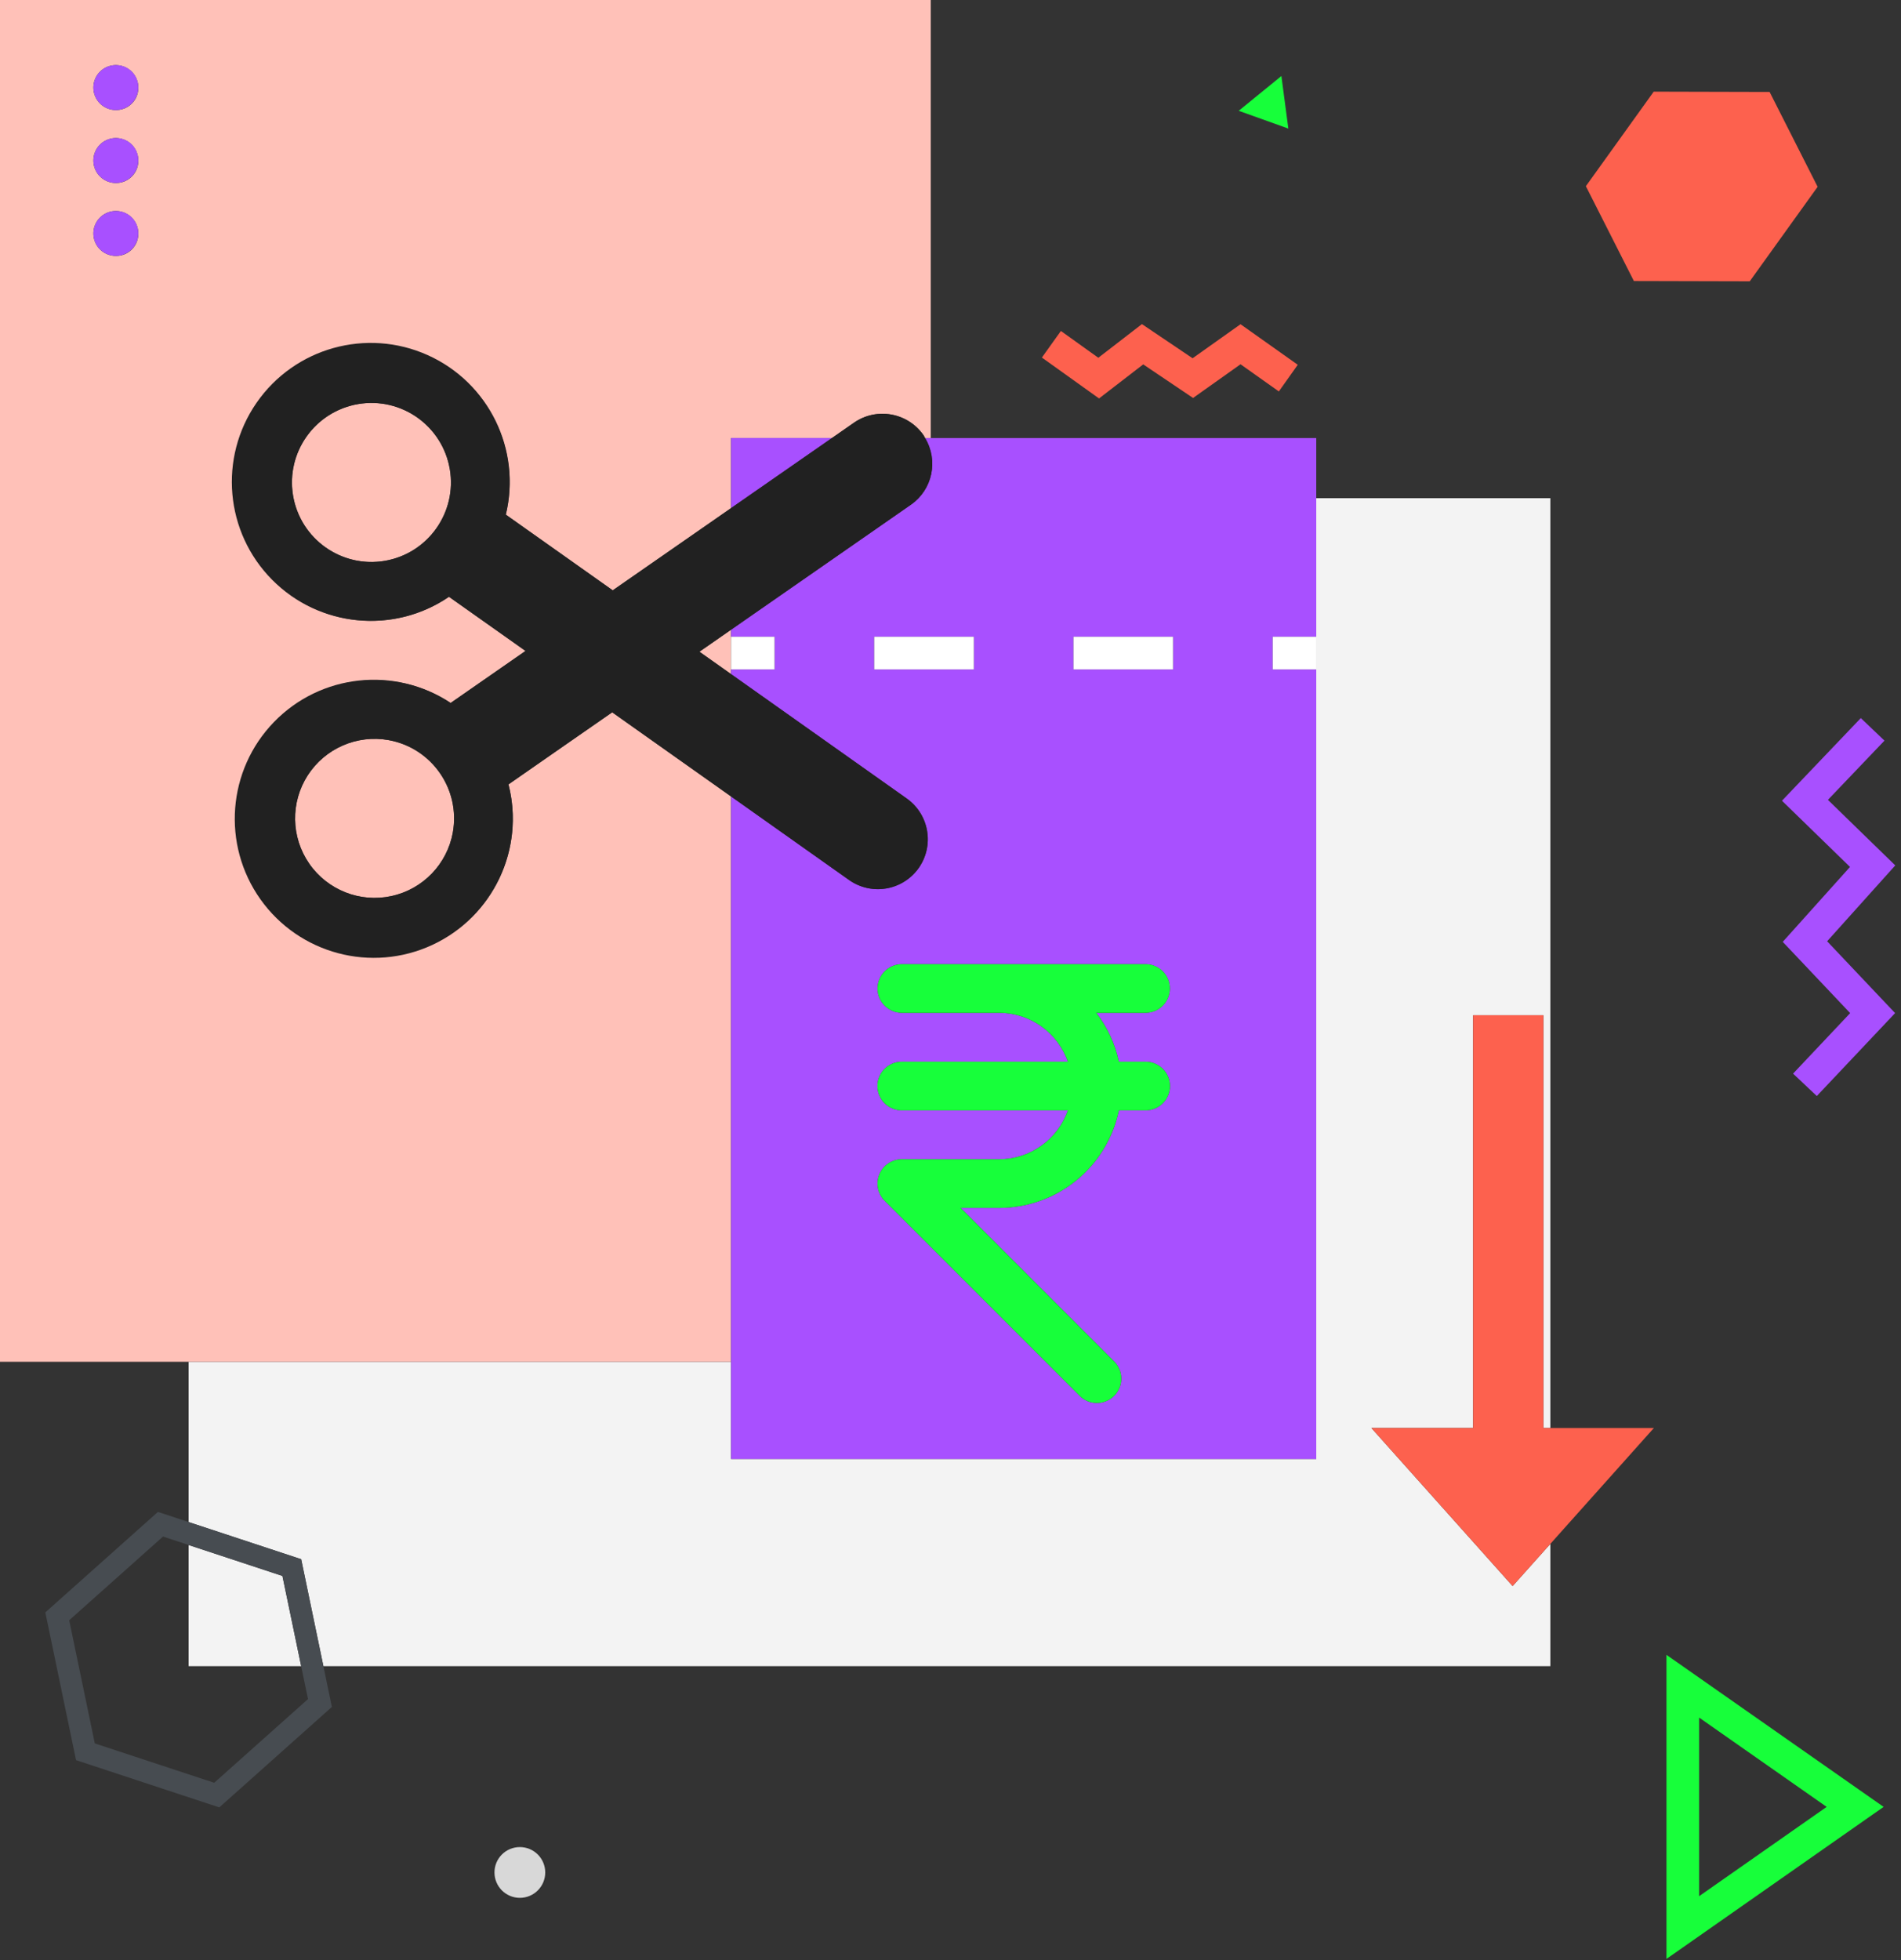
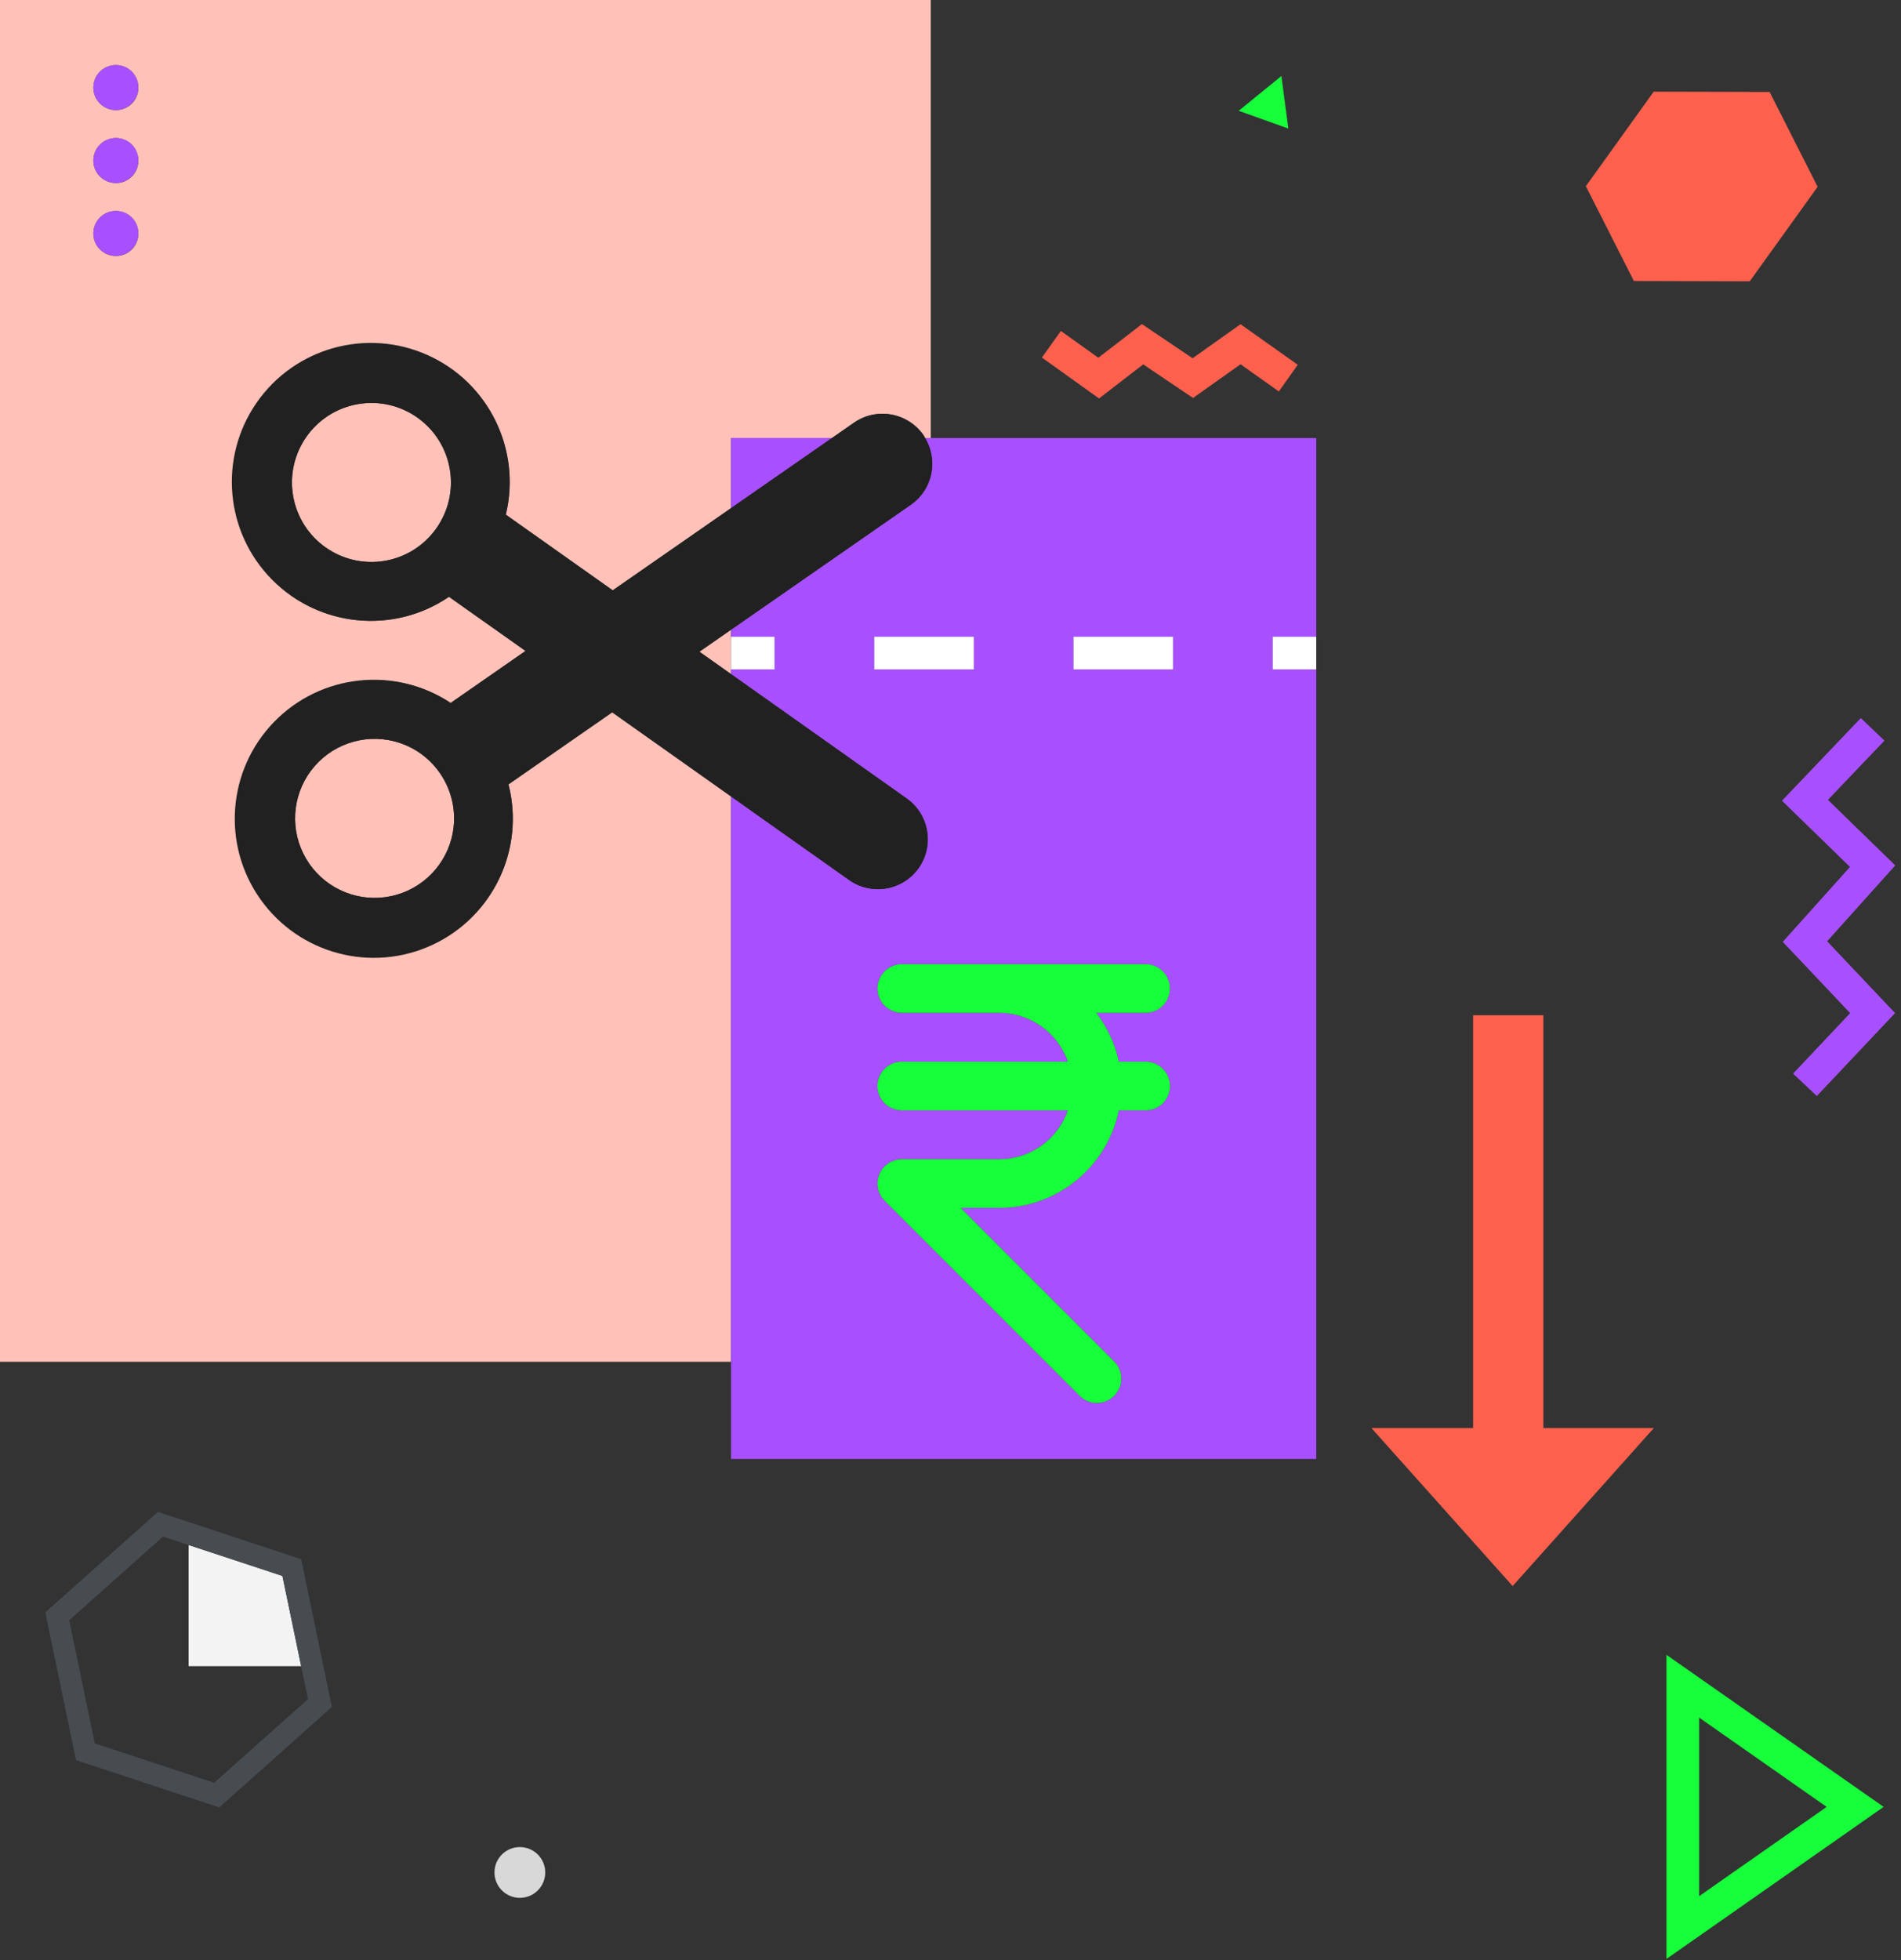
<svg xmlns="http://www.w3.org/2000/svg" width="97px" height="100px" viewBox="0 0 97 100" version="1.1">
  <rect x="0" y="0" width="97" height="100" fill="#333333" stroke="none" />
  <title>cost_reduction</title>
  <desc>Created with Sketch.</desc>
  <g id="Page-1" stroke="none" stroke-width="1" fill="none" fill-rule="evenodd">
    <g id="CIL" transform="translate(-1081, -1532)">
      <g id="cost_reduction" transform="translate(1081, 1532)">
        <polygon id="Path" points="9.624 78.817 8.318 78.386 3.531 82.657 4.838 88.938 10.93 90.947 15.717 86.677 15.368 84.998 9.624 84.998" />
        <polygon id="Path" points="86.699 87.621 86.699 96.732 93.208 92.177" />
-         <polygon id="Path" fill="#F3F3F3" fill-rule="nonzero" points="69.977 72.849 75.167 72.849 75.167 51.793 78.752 51.793 78.752 72.849 79.108 72.849 79.108 25.414 67.163 25.414 67.163 74.428 37.302 74.428 37.302 69.47 9.624 69.47 9.624 77.646 15.368 79.541 16.502 84.998 79.108 84.998 79.108 78.759 77.183 80.911" />
        <polygon id="Path" fill="#F3F3F3" fill-rule="nonzero" points="9.624 78.817 9.624 84.998 15.368 84.998 14.411 80.396" />
        <path d="M85.033,99.933 L96.113,92.177 L85.033,84.42 L85.033,99.933 Z M86.699,87.621 L93.207,92.177 L86.699,96.732 L86.699,87.621 Z" id="Shape" fill="#17FF3A" fill-rule="nonzero" />
        <path d="M22.952,23.932 C22.677,22.313 21.454,21.02 19.854,20.655 C18.253,20.29 16.591,20.926 15.642,22.265 C14.692,23.604 14.644,25.384 15.518,26.773 C16.393,28.162 18.018,28.888 19.636,28.611 C21.842,28.231 23.324,26.139 22.952,23.932 L22.952,23.932 Z" id="Path" fill="#FFC1B8" fill-rule="nonzero" />
        <polygon id="Path" fill="#FFC1B8" fill-rule="nonzero" points="37.302 34.389 37.302 34.15 37.301 34.15 37.301 32.483 37.302 32.483 37.302 32.126 35.688 33.247" />
        <path d="M19.836,37.757 C18.221,37.464 16.588,38.174 15.7,39.554 C14.812,40.935 14.843,42.714 15.779,44.063 C16.715,45.412 18.371,46.063 19.975,45.714 C21.579,45.365 22.815,44.084 23.106,42.469 C23.499,40.266 22.038,38.159 19.836,37.757 L19.836,37.757 Z" id="Path" fill="#FFC1B8" fill-rule="nonzero" />
-         <path d="M37.302,40.63 L31.238,36.338 L28.783,38.042 L25.945,40.015 C26.198,40.99 26.237,42.008 26.058,43 C25.508,46.068 23.011,48.412 19.914,48.767 C16.817,49.121 13.854,47.402 12.625,44.537 C11.396,41.673 12.191,38.341 14.582,36.341 C16.973,34.34 20.393,34.145 22.995,35.861 L26.815,33.207 L25.731,32.44 L22.91,30.445 C22.079,31.015 21.135,31.398 20.142,31.568 C17.068,32.098 14.011,30.548 12.621,27.755 C11.231,24.963 11.838,21.59 14.114,19.457 C16.39,17.323 19.795,16.936 22.492,18.504 C25.189,20.071 26.537,23.222 25.81,26.255 L31.265,30.116 L37.302,25.922 L37.302,22.345 L42.451,22.345 L43.579,21.561 C44.734,20.762 46.318,21.047 47.122,22.2 C47.154,22.246 47.173,22.297 47.202,22.345 L47.494,22.345 L47.494,0 L0,0 L0,69.47 L37.302,69.47 L37.302,40.63 Z M5.946,13.056 C5.48,13.07 5.051,12.8 4.863,12.373 C4.674,11.946 4.764,11.447 5.089,11.112 C5.414,10.777 5.909,10.673 6.342,10.848 C6.774,11.023 7.057,11.444 7.057,11.91 C7.067,12.533 6.569,13.046 5.946,13.056 Z M5.946,9.335 C5.48,9.349 5.051,9.079 4.863,8.652 C4.674,8.225 4.764,7.726 5.089,7.391 C5.414,7.056 5.909,6.952 6.342,7.127 C6.774,7.302 7.057,7.722 7.057,8.189 C7.067,8.812 6.569,9.325 5.946,9.335 L5.946,9.335 Z M5.946,5.613 C5.48,5.627 5.051,5.357 4.863,4.93 C4.674,4.503 4.764,4.005 5.089,3.67 C5.414,3.335 5.909,3.23 6.342,3.406 C6.774,3.581 7.057,4.001 7.057,4.468 C7.067,5.091 6.569,5.604 5.946,5.613 L5.946,5.613 Z" id="Shape" fill="#FFC1B8" fill-rule="nonzero" />
+         <path d="M37.302,40.63 L31.238,36.338 L28.783,38.042 L25.945,40.015 C26.198,40.99 26.237,42.008 26.058,43 C25.508,46.068 23.011,48.412 19.914,48.767 C16.817,49.121 13.854,47.402 12.625,44.537 C11.396,41.673 12.191,38.341 14.582,36.341 C16.973,34.34 20.393,34.145 22.995,35.861 L26.815,33.207 L25.731,32.44 L22.91,30.445 C22.079,31.015 21.135,31.398 20.142,31.568 C17.068,32.098 14.011,30.548 12.621,27.755 C11.231,24.963 11.838,21.59 14.114,19.457 C16.39,17.323 19.795,16.936 22.492,18.504 C25.189,20.071 26.537,23.222 25.81,26.255 L31.265,30.116 L37.302,25.922 L37.302,22.345 L42.451,22.345 L43.579,21.561 C44.734,20.762 46.318,21.047 47.122,22.2 C47.154,22.246 47.173,22.297 47.202,22.345 L47.494,22.345 L47.494,0 L0,0 L0,69.47 L37.302,69.47 L37.302,40.63 M5.946,13.056 C5.48,13.07 5.051,12.8 4.863,12.373 C4.674,11.946 4.764,11.447 5.089,11.112 C5.414,10.777 5.909,10.673 6.342,10.848 C6.774,11.023 7.057,11.444 7.057,11.91 C7.067,12.533 6.569,13.046 5.946,13.056 Z M5.946,9.335 C5.48,9.349 5.051,9.079 4.863,8.652 C4.674,8.225 4.764,7.726 5.089,7.391 C5.414,7.056 5.909,6.952 6.342,7.127 C6.774,7.302 7.057,7.722 7.057,8.189 C7.067,8.812 6.569,9.325 5.946,9.335 L5.946,9.335 Z M5.946,5.613 C5.48,5.627 5.051,5.357 4.863,4.93 C4.674,4.503 4.764,4.005 5.089,3.67 C5.414,3.335 5.909,3.23 6.342,3.406 C6.774,3.581 7.057,4.001 7.057,4.468 C7.067,5.091 6.569,5.604 5.946,5.613 L5.946,5.613 Z" id="Shape" fill="#FFC1B8" fill-rule="nonzero" />
        <polygon id="Path" fill="#FD614E" fill-rule="nonzero" points="58.333 18.589 60.877 20.302 63.299 18.583 65.254 19.969 66.219 18.609 63.299 16.54 60.853 18.276 58.268 16.534 56.042 18.251 54.133 16.884 53.163 18.24 56.079 20.327" />
        <polygon id="Path" fill="#A850FF" fill-rule="nonzero" points="96.707 44.148 93.271 40.804 96.156 37.783 94.949 36.632 90.926 40.848 94.398 44.226 90.966 48.048 94.406 51.683 91.493 54.77 92.704 55.913 96.699 51.682 93.231 48.018" />
        <polygon id="Path" fill="#17FF3A" fill-rule="nonzero" points="65.384 3.877 63.206 5.652 65.739 6.559" />
        <path d="M26.526,94.227 C25.81,94.227 25.23,94.807 25.231,95.522 C25.231,96.237 25.811,96.817 26.526,96.817 C27.241,96.817 27.821,96.237 27.821,95.522 C27.821,95.178 27.685,94.849 27.442,94.606 C27.199,94.363 26.869,94.227 26.526,94.227 L26.526,94.227 Z" id="Path" fill="#D8D8D8" fill-rule="nonzero" />
        <polygon id="Path" fill="#FD614E" fill-rule="nonzero" points="89.282 14.351 92.746 9.529 90.296 4.691 84.382 4.676 80.92 9.498 83.37 14.336" />
        <path d="M5.946,7.044 C5.48,7.029 5.051,7.299 4.863,7.726 C4.674,8.153 4.764,8.652 5.089,8.987 C5.414,9.322 5.909,9.426 6.342,9.251 C6.774,9.076 7.057,8.656 7.057,8.189 C7.067,7.566 6.569,7.053 5.946,7.044 Z" id="Path" fill="#A850FF" fill-rule="nonzero" />
        <path d="M5.946,10.765 C5.48,10.751 5.051,11.021 4.863,11.448 C4.674,11.875 4.764,12.373 5.089,12.708 C5.414,13.043 5.909,13.148 6.342,12.972 C6.774,12.797 7.057,12.377 7.057,11.91 C7.067,11.287 6.569,10.774 5.946,10.765 Z" id="Path" fill="#A850FF" fill-rule="nonzero" />
        <path d="M5.946,3.322 C5.48,3.308 5.051,3.578 4.863,4.005 C4.674,4.432 4.764,4.931 5.089,5.266 C5.414,5.601 5.909,5.705 6.342,5.53 C6.774,5.355 7.057,4.935 7.057,4.468 C7.067,3.845 6.569,3.332 5.946,3.322 L5.946,3.322 Z" id="Path" fill="#A850FF" fill-rule="nonzero" />
        <path d="M9.624,77.646 L8.058,77.129 L2.313,82.255 L3.88,89.792 L11.19,92.203 L16.934,87.078 L16.502,84.998 L15.368,79.541 L9.624,77.646 Z M15.716,86.677 L10.93,90.947 L4.837,88.938 L3.531,82.656 L8.318,78.386 L9.624,78.816 L14.411,80.395 L15.367,84.998 L15.716,86.677 Z" id="Shape" fill="#474C51" fill-rule="nonzero" />
        <polygon id="Path" fill="#FD614E" fill-rule="nonzero" points="79.108 72.849 78.752 72.849 78.752 51.793 75.167 51.793 75.167 72.849 69.977 72.849 77.183 80.911 79.108 78.759 84.39 72.849" />
        <polygon id="Path" fill="#A850FF" fill-rule="nonzero" points="42.451 22.344 37.302 22.344 37.302 25.921" />
        <path d="M46.483,25.745 L37.302,32.125 L37.302,32.483 L39.524,32.483 L39.524,34.15 L37.302,34.15 L37.302,34.389 L46.267,40.735 C47.01,41.26 47.416,42.142 47.332,43.049 C47.248,43.955 46.687,44.747 45.86,45.127 C45.033,45.508 44.066,45.418 43.324,44.892 L37.302,40.63 L37.302,74.428 L67.163,74.428 L67.163,22.345 L47.202,22.345 C47.896,23.49 47.582,24.979 46.483,25.745 Z M44.607,34.15 L44.607,32.483 L49.691,32.483 L49.691,34.15 L44.607,34.15 Z M57.091,54.163 L58.459,54.163 C59.144,54.163 59.699,54.718 59.699,55.403 C59.699,56.089 59.144,56.644 58.459,56.644 L57.091,56.644 C56.492,59.538 53.944,61.615 50.989,61.62 L49.017,61.62 L56.849,69.452 C57.206,69.808 57.312,70.344 57.118,70.809 C56.924,71.273 56.468,71.575 55.964,71.571 C55.637,71.573 55.322,71.442 55.092,71.209 L45.141,61.258 C44.787,60.903 44.68,60.371 44.871,59.907 C45.061,59.444 45.512,59.141 46.013,59.139 L50.989,59.139 C52.567,59.135 53.97,58.134 54.489,56.644 L46.013,56.644 C45.328,56.644 44.772,56.089 44.772,55.403 C44.772,54.718 45.328,54.163 46.013,54.163 L54.489,54.163 C53.97,52.672 52.567,51.672 50.988,51.668 L46.013,51.668 C45.33,51.665 44.778,51.111 44.778,50.428 C44.778,49.745 45.33,49.19 46.013,49.187 L58.459,49.187 C59.141,49.191 59.692,49.745 59.692,50.428 C59.692,51.11 59.141,51.664 58.459,51.668 L55.938,51.668 C56.505,52.403 56.899,53.255 57.091,54.163 L57.091,54.163 Z M59.857,34.15 L54.774,34.15 L54.774,32.483 L59.857,32.483 L59.857,34.15 Z M67.163,34.15 L64.94,34.15 L64.94,32.483 L67.163,32.483 L67.163,34.15 Z" id="Shape" fill="#A850FF" fill-rule="nonzero" />
        <path d="M46.875,44.284 C47.685,43.136 47.413,41.548 46.267,40.735 L37.302,34.389 L35.688,33.247 L37.302,32.125 L46.483,25.745 C47.582,24.979 47.897,23.49 47.202,22.345 C47.173,22.297 47.154,22.246 47.122,22.2 C46.318,21.047 44.734,20.762 43.579,21.561 L42.451,22.345 L37.302,25.922 L31.265,30.116 L25.81,26.255 C26.615,22.936 24.939,19.514 21.822,18.115 C18.705,16.717 15.034,17.74 13.09,20.549 C11.146,23.357 11.481,27.153 13.887,29.578 C16.293,32.003 20.086,32.367 22.91,30.445 L25.731,32.44 L26.815,33.207 L22.995,35.861 C20.148,33.971 16.357,34.38 13.979,36.834 C11.6,39.289 11.31,43.09 13.289,45.877 C15.268,48.664 18.953,49.643 22.054,48.207 C25.155,46.77 26.791,43.327 25.945,40.015 L28.783,38.042 L31.238,36.338 L37.302,40.63 L43.324,44.892 C44.472,45.704 46.061,45.432 46.875,44.284 Z M19.636,28.611 C17.428,28.987 15.333,27.503 14.957,25.295 C14.58,23.087 16.065,20.992 18.273,20.615 C20.481,20.239 22.576,21.724 22.952,23.932 C23.328,26.139 21.844,28.234 19.636,28.611 L19.636,28.611 Z M23.106,42.469 C22.814,44.083 21.579,45.363 19.976,45.711 C18.373,46.06 16.718,45.408 15.782,44.06 C14.847,42.713 14.816,40.934 15.703,39.554 C16.591,38.174 18.222,37.465 19.836,37.757 C22.039,38.156 23.503,40.265 23.106,42.469 L23.106,42.469 Z" id="Shape" fill="#212121" fill-rule="nonzero" />
        <path d="M59.692,50.421 C59.693,50.094 59.564,49.779 59.332,49.548 C59.1,49.316 58.786,49.186 58.459,49.187 L46.013,49.187 C45.33,49.19 44.778,49.745 44.778,50.428 C44.778,51.111 45.33,51.665 46.013,51.668 L50.988,51.668 C52.567,51.672 53.97,52.672 54.489,54.163 L46.013,54.163 C45.328,54.163 44.772,54.718 44.772,55.403 C44.772,56.089 45.328,56.644 46.013,56.644 L54.489,56.644 C53.97,58.135 52.567,59.135 50.988,59.139 L46.013,59.139 C45.512,59.141 45.061,59.444 44.871,59.907 C44.68,60.371 44.787,60.903 45.141,61.258 L55.092,71.209 C55.322,71.442 55.637,71.573 55.964,71.571 C56.468,71.575 56.924,71.273 57.118,70.809 C57.312,70.344 57.206,69.808 56.849,69.452 L49.017,61.62 L50.988,61.62 C53.944,61.615 56.492,59.538 57.091,56.644 L58.459,56.644 C59.144,56.644 59.699,56.089 59.699,55.403 C59.699,54.718 59.144,54.163 58.459,54.163 L57.091,54.163 C56.899,53.255 56.504,52.403 55.938,51.668 L58.459,51.668 C58.788,51.668 59.104,51.537 59.336,51.302 C59.568,51.068 59.696,50.751 59.692,50.421 Z" id="Path" fill="#17FF3A" fill-rule="nonzero" />
        <polygon id="Path" fill="#FFFFFF" fill-rule="nonzero" points="37.301 34.15 37.302 34.15 39.523 34.15 39.523 32.483 37.302 32.483 37.301 32.483" />
        <rect id="Rectangle" fill="#FFFFFF" fill-rule="nonzero" x="54.774" y="32.483" width="5.082" height="1.667" />
        <rect id="Rectangle" fill="#FFFFFF" fill-rule="nonzero" x="44.607" y="32.483" width="5.084" height="1.667" />
        <rect id="Rectangle" fill="#FFFFFF" fill-rule="nonzero" x="64.94" y="32.483" width="2.222" height="1.667" />
      </g>
    </g>
  </g>
</svg>